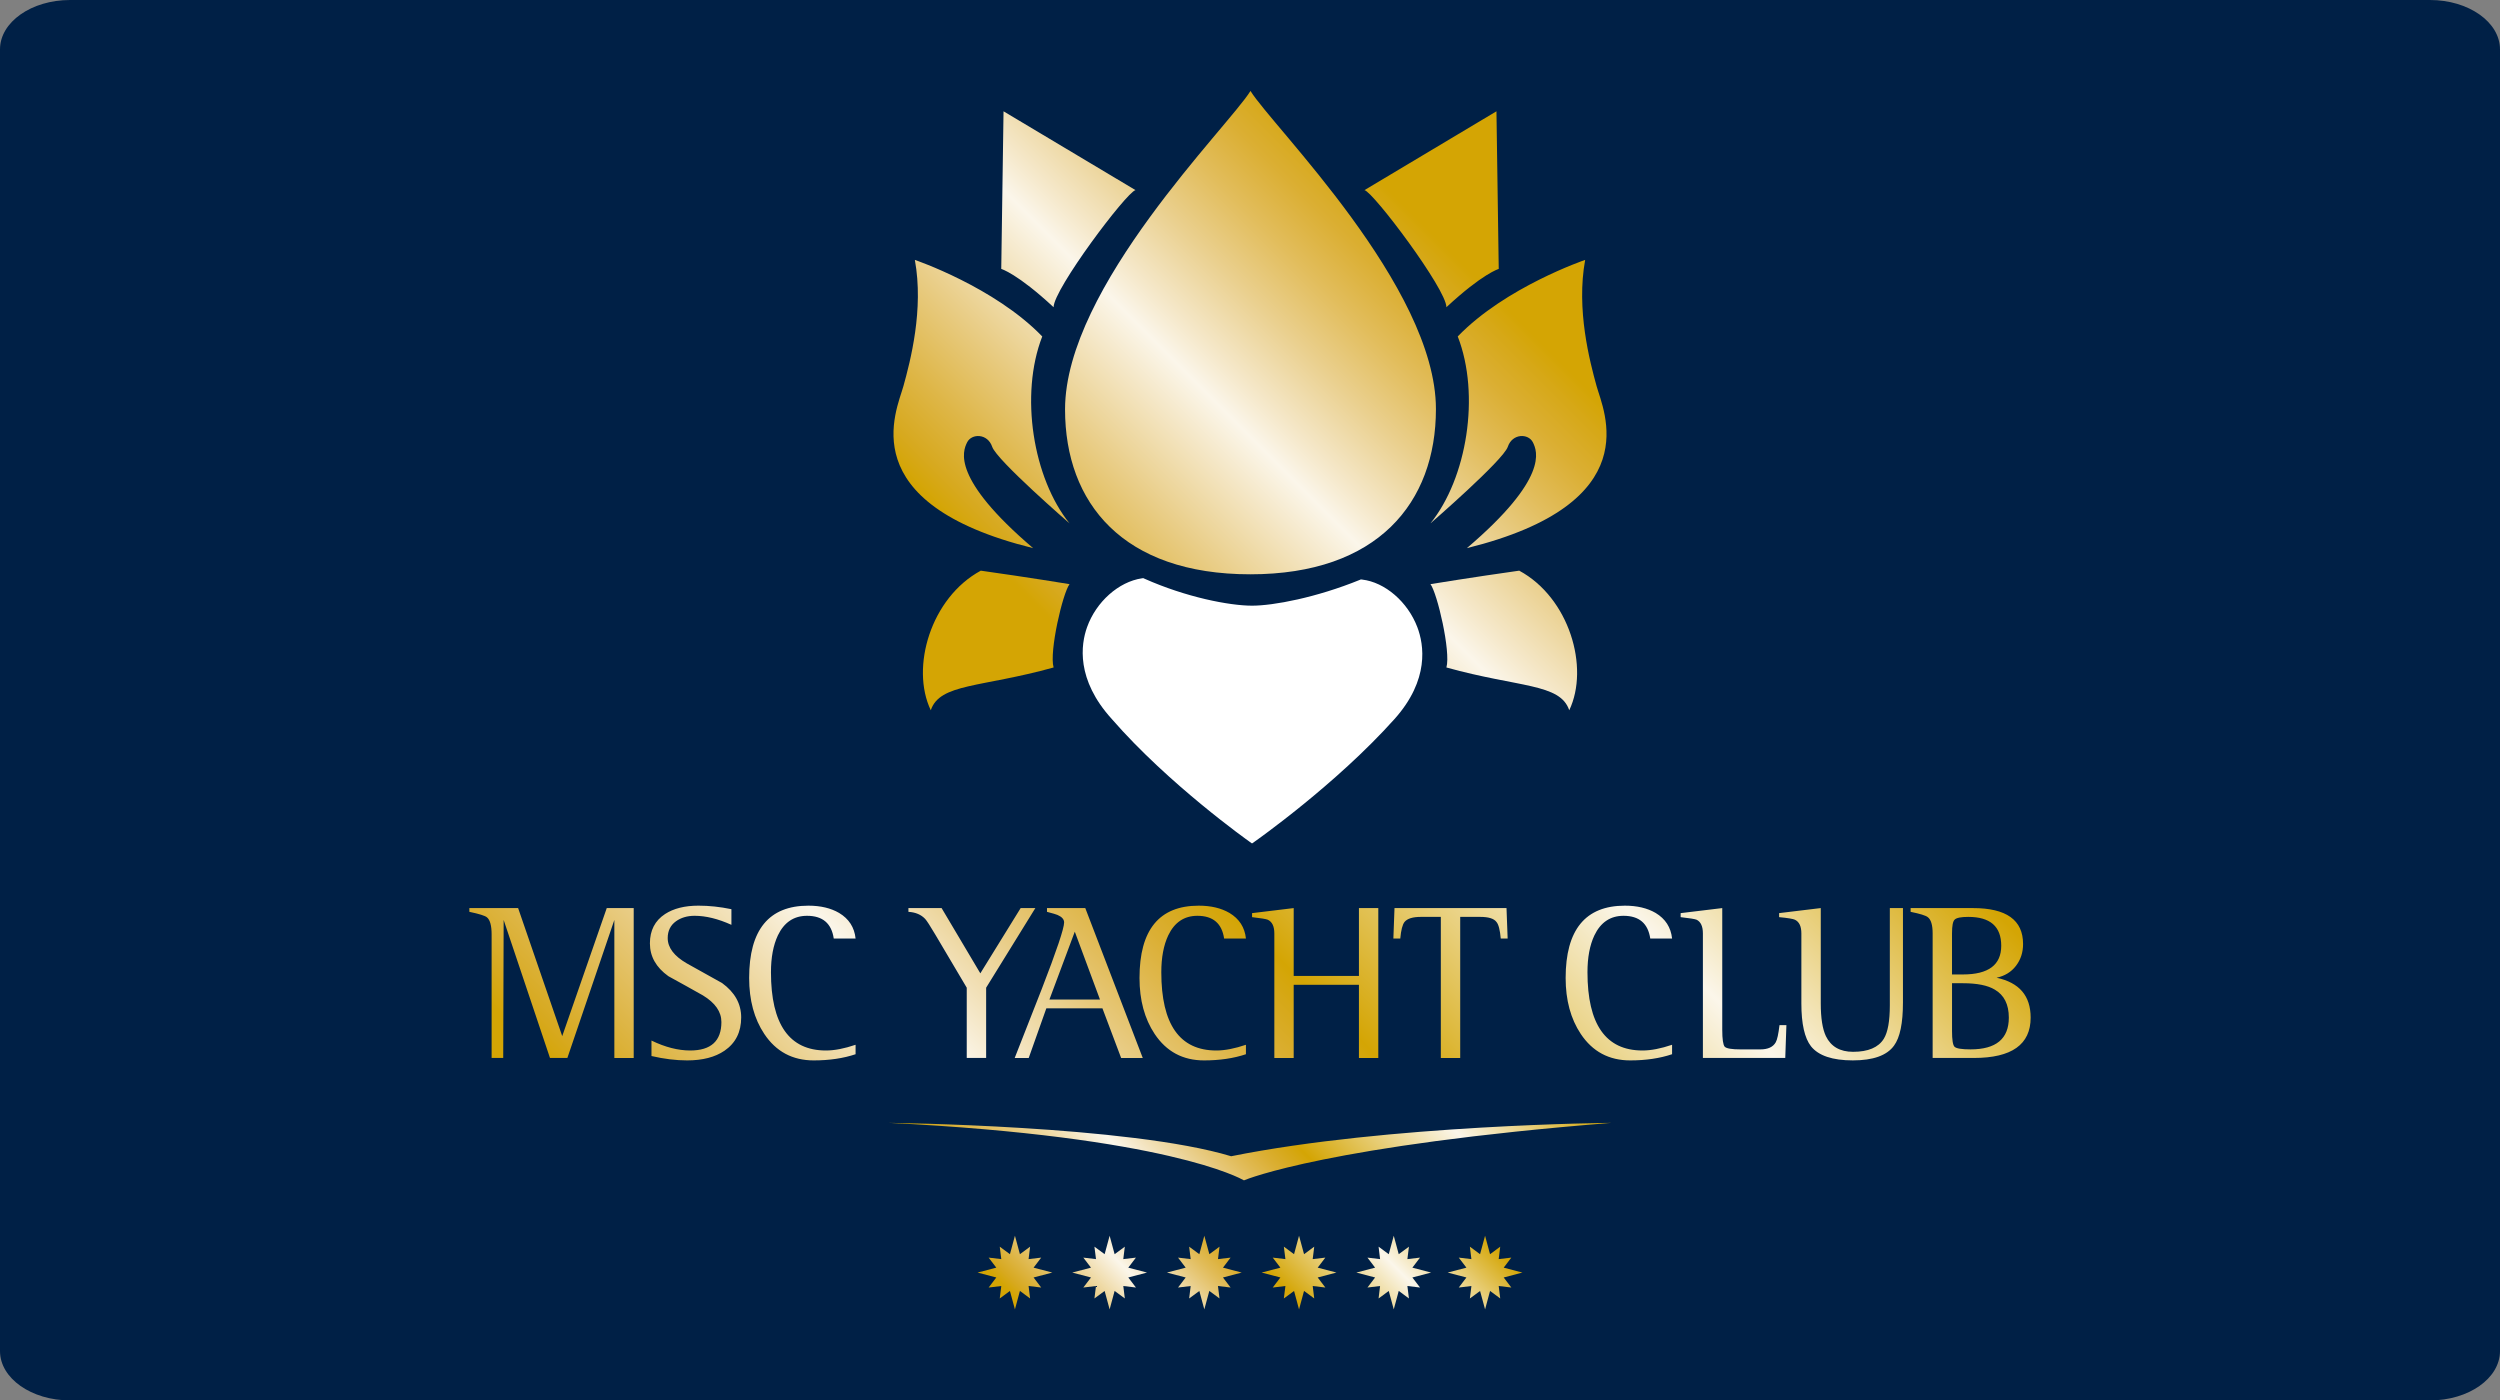
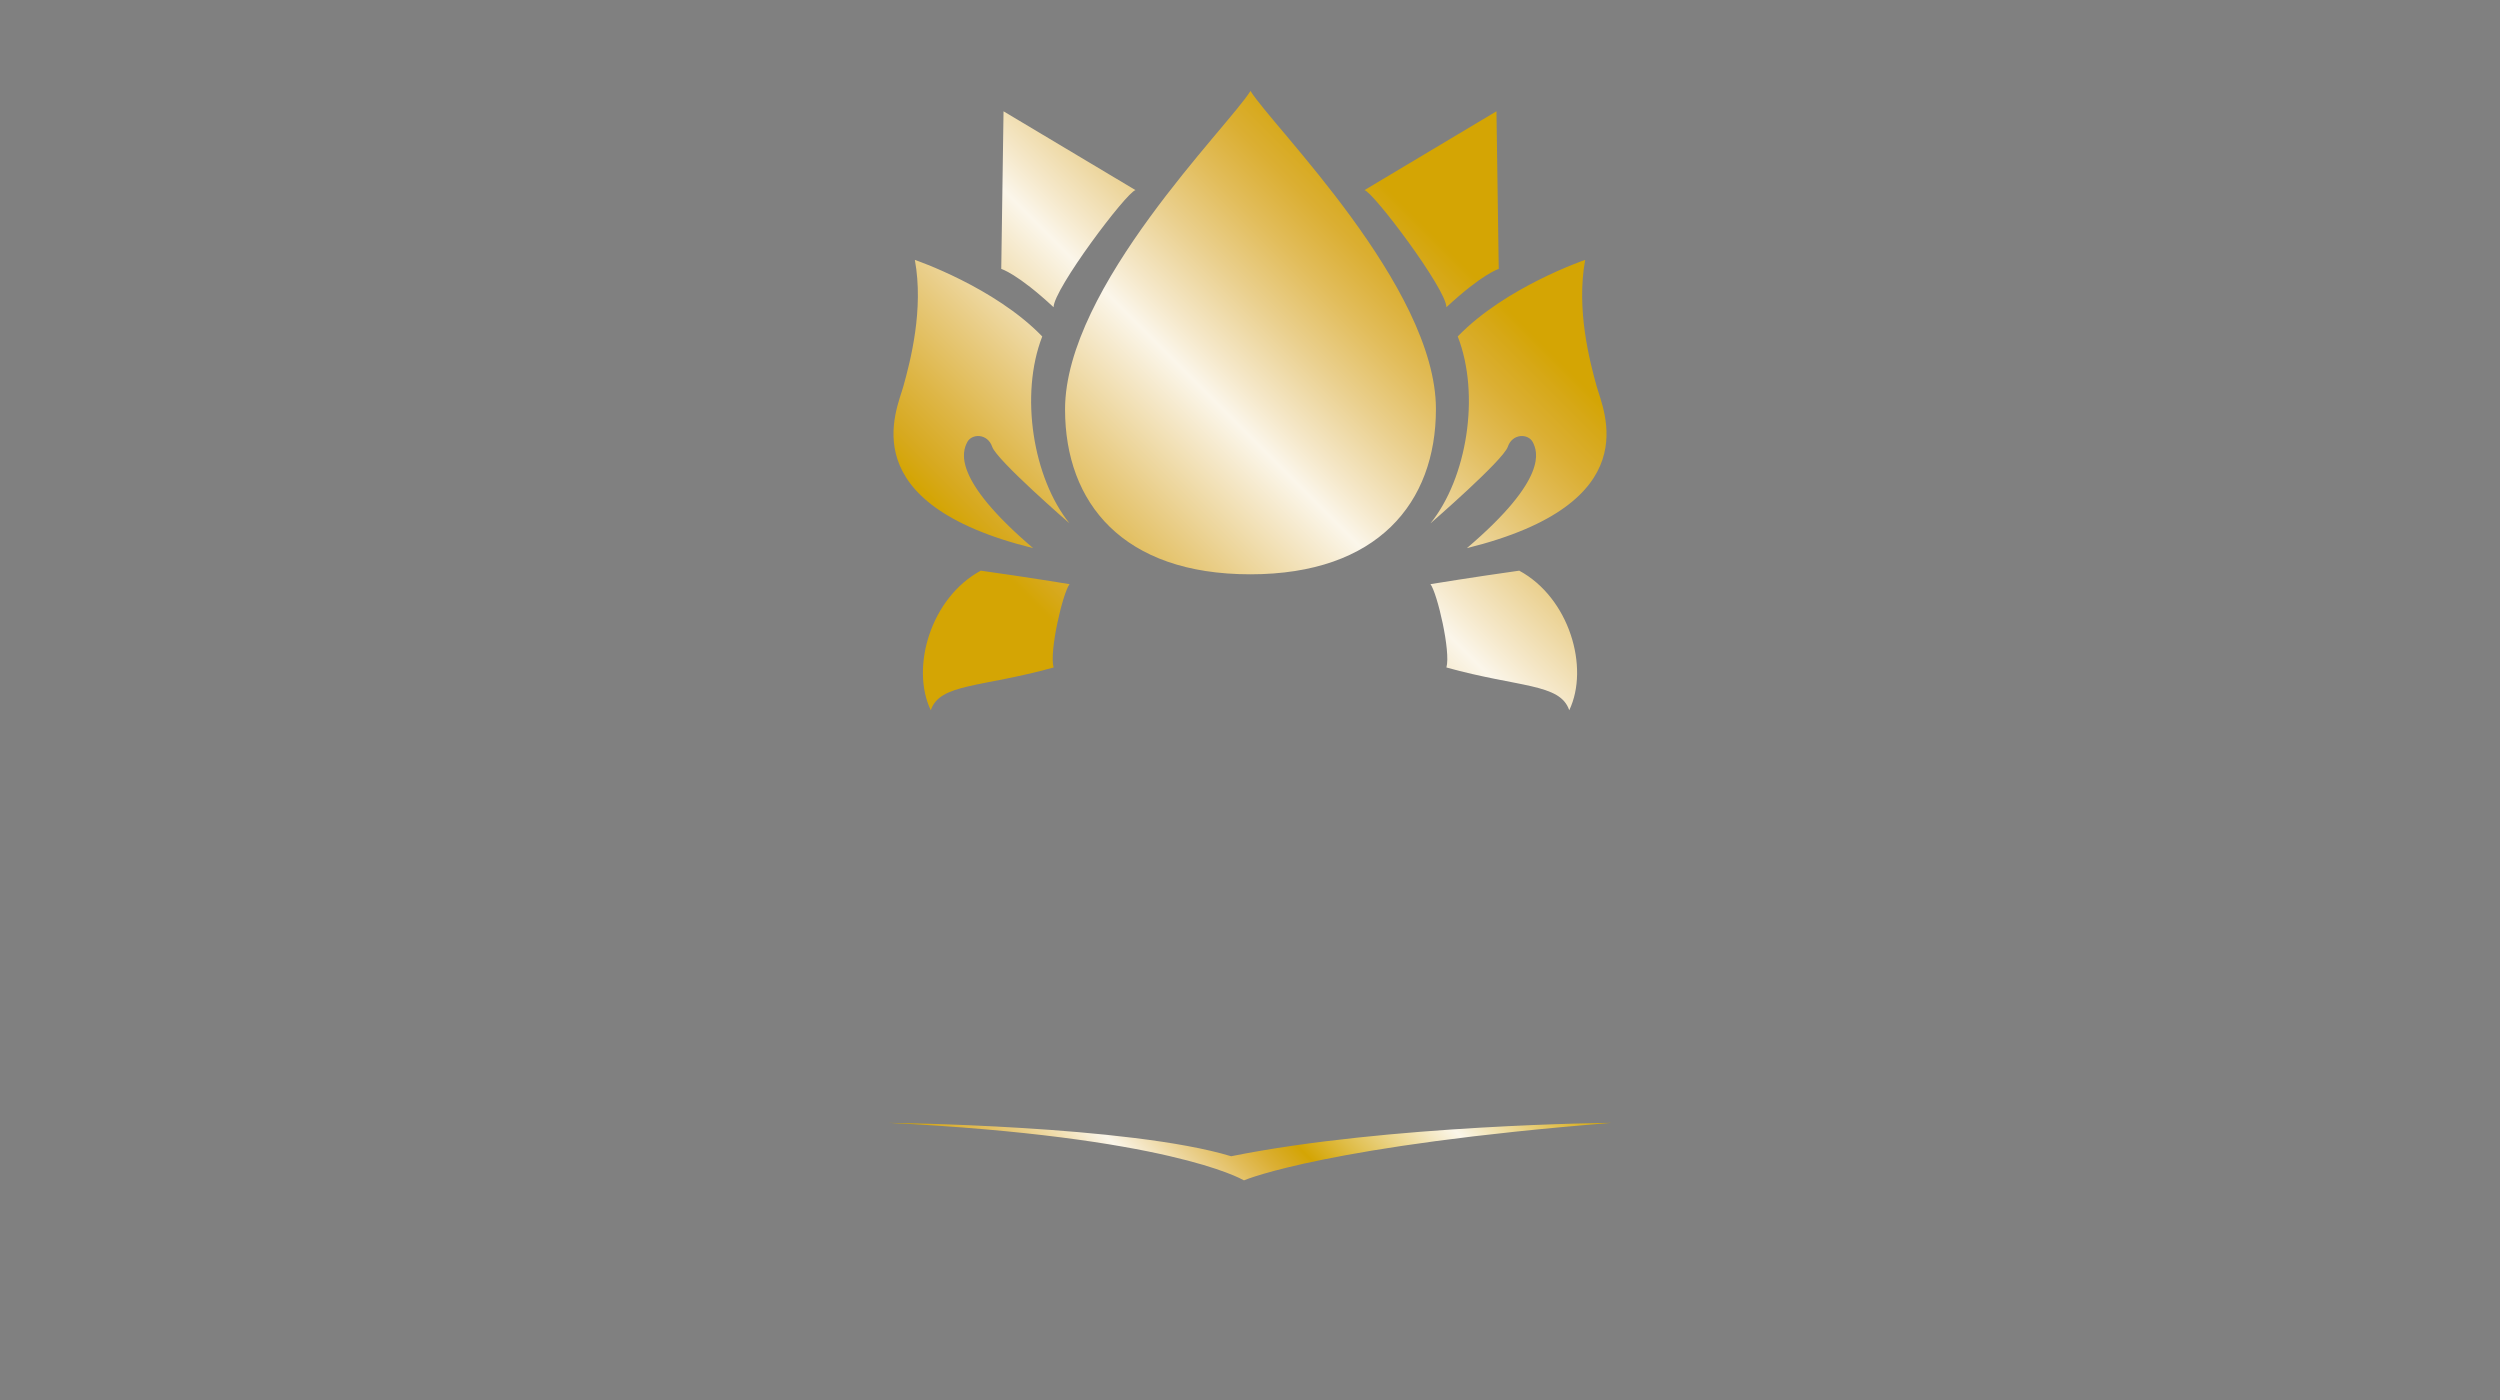
<svg xmlns="http://www.w3.org/2000/svg" version="1.1" x="0px" y="0px" width="241px" height="135px" viewBox="0 0 241 135" style="enable-background:new 0 0 241 135;" xml:space="preserve">
  <rect x="0" y="0" width="241" height="135" fill="#808080" stroke="none" />
  <style type="text/css">
	.st0{fill:#002046;}
	.st1{fill:#FFFFFF;}
	.st2{fill:url(#SVGID_1_);}
	.st3{fill-rule:evenodd;clip-rule:evenodd;fill:url(#SVGID_2_);}
	.st4{fill-rule:evenodd;clip-rule:evenodd;fill:url(#SVGID_3_);}
	.st5{fill:url(#SVGID_4_);}
	.st6{fill:url(#SVGID_5_);}
	.st7{fill-rule:evenodd;clip-rule:evenodd;fill:url(#SVGID_6_);}
	.st8{fill-rule:evenodd;clip-rule:evenodd;fill:url(#SVGID_7_);}
	.st9{fill:url(#SVGID_8_);}
</style>
  <defs>
</defs>
-   <path class="st0" d="M0,4.761C0,2.131,3.024,0,6.755,0h227.488C237.975,0,241,2.131,241,4.761v125.48  c0,2.632-3.025,4.759-6.757,4.759H6.755C3.024,135,0,132.872,0,130.241V4.761z" />
  <g>
-     <path class="st1" d="M120.694,81.309l-0.256-0.182c-0.076-0.053-7.778-5.508-13.256-11.809c-3.468-3.817-2.986-7.192-2.387-8.862   c0.87-2.439,3.043-4.374,5.283-4.706l0.129-0.018l0.119,0.053c4.003,1.786,8.185,2.602,10.377,2.602   c2.053,0,6.181-0.778,10.382-2.487l0.106-0.044l0.112,0.013c2.21,0.257,4.401,2.145,5.33,4.593   c0.635,1.675,1.196,5.057-2.204,8.856c-5.659,6.322-13.401,11.756-13.477,11.812L120.694,81.309z" />
    <linearGradient id="SVGID_1_" gradientUnits="userSpaceOnUse" x1="92.433" y1="71.174" x2="148.568" y2="15.039">
      <stop offset="0.18" style="stop-color:#D4A504" />
      <stop offset="0.213" style="stop-color:#D7A91F" />
      <stop offset="0.275" style="stop-color:#DEB647" />
      <stop offset="0.36" style="stop-color:#E8CB81" />
      <stop offset="0.462" style="stop-color:#F5E8C9" />
      <stop offset="0.509" style="stop-color:#FBF6EA" />
      <stop offset="0.55" style="stop-color:#F5E8CA" />
      <stop offset="0.629" style="stop-color:#EAD08F" />
      <stop offset="0.7" style="stop-color:#E2BD5C" />
      <stop offset="0.761" style="stop-color:#DBAF34" />
      <stop offset="0.81" style="stop-color:#D6A818" />
      <stop offset="0.84" style="stop-color:#D4A504" />
    </linearGradient>
    <path class="st2" d="M146.453,55.012c-4.608,0.65-8.557,1.3-8.557,1.3c0.659,0.87,1.974,6.515,1.538,8.033   c7.019,1.953,10.965,1.521,11.841,4.124C153.25,64.344,151.275,57.616,146.453,55.012z M153.908,37.21   c-0.658-2.387-1.974-7.379-1.098-12.156c0,0-7.676,2.606-12.283,7.38c2.197,5.644,0.88,13.677-2.631,18.019   c0,0,7.018-6.079,7.457-7.383c0.439-1.301,1.976-1.301,2.416-0.433c0.432,0.87,1.532,3.473-6.362,10.205   C158.95,48.5,154.563,39.599,153.908,37.21z M139.434,29.615c3.509-3.258,5.044-3.69,5.044-3.69l-0.22-15.196l-12.721,7.598   C132.418,18.543,139.434,27.878,139.434,29.615z M94.549,55.012c-4.821,2.605-6.797,9.333-4.821,13.457   c0.874-2.603,4.821-2.171,11.839-4.124c-0.436-1.519,0.878-7.164,1.537-8.033C103.103,56.311,99.156,55.661,94.549,55.012z    M100.472,32.435c-4.604-4.774-12.281-7.38-12.281-7.38c0.878,4.776-0.438,9.769-1.098,12.156   c-0.655,2.389-5.041,11.29,12.502,15.632c-7.897-6.731-6.796-9.335-6.362-10.205c0.438-0.868,1.975-0.868,2.414,0.433   c0.439,1.304,7.456,7.383,7.456,7.383C99.595,46.111,98.279,38.079,100.472,32.435z M109.462,18.327l-12.721-7.598l-0.22,15.196   c0,0,1.537,0.432,5.045,3.69C101.566,27.878,108.58,18.543,109.462,18.327z M120.552,8.775h-0.01   c-2.09,3.393-17.871,18.906-17.871,30.688c0,9.026,5.577,15.9,17.859,15.9c12.284,0,17.894-6.905,17.894-15.931   C138.424,27.649,122.637,12.168,120.552,8.775z" />
    <g>
      <linearGradient id="SVGID_2_" gradientUnits="userSpaceOnUse" x1="107.181" y1="135.995" x2="133.817" y2="109.358">
        <stop offset="0.031" style="stop-color:#D4A504" />
        <stop offset="0.056" style="stop-color:#D7A91F" />
        <stop offset="0.103" style="stop-color:#DEB647" />
        <stop offset="0.168" style="stop-color:#E8CB81" />
        <stop offset="0.246" style="stop-color:#F5E8C9" />
        <stop offset="0.282" style="stop-color:#FBF6EA" />
        <stop offset="0.314" style="stop-color:#F5E8CA" />
        <stop offset="0.373" style="stop-color:#EAD08F" />
        <stop offset="0.427" style="stop-color:#E2BD5C" />
        <stop offset="0.474" style="stop-color:#DBAF34" />
        <stop offset="0.511" style="stop-color:#D6A818" />
        <stop offset="0.534" style="stop-color:#D4A504" />
        <stop offset="0.773" style="stop-color:#FBF6EA" />
        <stop offset="0.994" style="stop-color:#D4A504" />
      </linearGradient>
-       <path class="st3" d="M143.642,124.445l-0.48,1.78l-0.483-1.776l-0.983,0.723l0.148-1.2l-1.218,0.146l0.737-0.969l-1.807-0.474    l1.807-0.473l-0.738-0.968l1.218,0.145l-0.148-1.2l0.983,0.726l0.483-1.78l0.48,1.78l0.981-0.726l-0.148,1.2l1.218-0.145    l-0.735,0.968l1.803,0.473l-1.803,0.474l0.736,0.969l-1.219-0.148l0.148,1.201L143.642,124.445z M134.838,124.445l-0.48,1.78    l-0.482-1.776l-0.981,0.723l0.145-1.2l-1.218,0.146l0.738-0.969l-1.807-0.474l1.807-0.473l-0.738-0.968l1.218,0.145l-0.145-1.2    l0.981,0.726l0.482-1.78l0.48,1.78l0.984-0.726l-0.149,1.2l1.217-0.145l-0.736,0.968l1.806,0.473l-1.807,0.474l0.74,0.969    l-1.22-0.148l0.149,1.201L134.838,124.445z M125.709,124.445l-0.482,1.78l-0.481-1.776l-0.983,0.723l0.15-1.2l-1.22,0.146    l0.737-0.969l-1.807-0.474l1.807-0.473l-0.737-0.968l1.22,0.145l-0.15-1.2l0.983,0.726l0.481-1.78l0.484,1.78l0.981-0.726    l-0.148,1.2l1.219-0.145l-0.737,0.968l1.807,0.473l-1.807,0.474l0.739,0.969l-1.22-0.148l0.148,1.201L125.709,124.445z     M116.579,124.445l-0.482,1.78l-0.481-1.776l-0.982,0.723l0.148-1.2l-1.22,0.146l0.738-0.969l-1.806-0.474l1.806-0.473    l-0.738-0.968l1.22,0.145l-0.148-1.2l0.982,0.726l0.481-1.78l0.485,1.78l0.981-0.726l-0.149,1.2l1.216-0.145l-0.734,0.968    l1.805,0.473l-1.807,0.474l0.737,0.969l-1.218-0.148l0.148,1.201L116.579,124.445z M107.449,124.445l-0.481,1.78l-0.482-1.776    l-0.983,0.723l0.15-1.2l-1.221,0.146l0.739-0.969l-1.807-0.474l1.807-0.473l-0.739-0.968l1.221,0.145l-0.15-1.2l0.983,0.726    l0.482-1.78l0.482,1.78l0.982-0.726l-0.148,1.2l1.219-0.145l-0.736,0.968l1.807,0.473l-1.807,0.474l0.738,0.969l-1.219-0.148    l0.146,1.201L107.449,124.445z M98.32,124.445l-0.481,1.78l-0.482-1.776l-0.982,0.723l0.149-1.2l-1.219,0.146l0.737-0.969    l-1.805-0.474l1.805-0.473l-0.737-0.968l1.219,0.145l-0.149-1.2l0.982,0.726l0.482-1.78l0.481,1.78l0.982-0.726l-0.147,1.2    l1.217-0.145l-0.736,0.968l1.806,0.473l-1.806,0.474l0.736,0.969l-1.217-0.148l0.147,1.201L98.32,124.445z" />
      <linearGradient id="SVGID_3_" gradientUnits="userSpaceOnUse" x1="103.083" y1="125.662" x2="137.917" y2="90.827">
        <stop offset="0.031" style="stop-color:#D4A504" />
        <stop offset="0.056" style="stop-color:#D7A91F" />
        <stop offset="0.103" style="stop-color:#DEB647" />
        <stop offset="0.168" style="stop-color:#E8CB81" />
        <stop offset="0.246" style="stop-color:#F5E8C9" />
        <stop offset="0.282" style="stop-color:#FBF6EA" />
        <stop offset="0.314" style="stop-color:#F5E8CA" />
        <stop offset="0.373" style="stop-color:#EAD08F" />
        <stop offset="0.427" style="stop-color:#E2BD5C" />
        <stop offset="0.474" style="stop-color:#DBAF34" />
        <stop offset="0.511" style="stop-color:#D6A818" />
        <stop offset="0.534" style="stop-color:#D4A504" />
        <stop offset="0.773" style="stop-color:#FBF6EA" />
        <stop offset="0.994" style="stop-color:#D4A504" />
      </linearGradient>
      <path class="st4" d="M119.912,113.783c-0.359-0.195-7.428-4.208-34.247-5.539c0,0,23.216,0.244,33.017,3.218    c15.206-3.057,36.652-3.218,36.652-3.218c-27.098,2.16-35.114,5.41-35.41,5.54v0.005c0,0-0.002,0-0.004-0.002    c-0.002,0.002-0.005,0.002-0.005,0.002L119.912,113.783z" />
    </g>
    <linearGradient id="SVGID_4_" gradientUnits="userSpaceOnUse" x1="79.766" y1="134.361" x2="159.798" y2="54.329">
      <stop offset="0.031" style="stop-color:#D4A504" />
      <stop offset="0.056" style="stop-color:#D7A91F" />
      <stop offset="0.103" style="stop-color:#DEB647" />
      <stop offset="0.168" style="stop-color:#E8CB81" />
      <stop offset="0.246" style="stop-color:#F5E8C9" />
      <stop offset="0.282" style="stop-color:#FBF6EA" />
      <stop offset="0.314" style="stop-color:#F5E8CA" />
      <stop offset="0.373" style="stop-color:#EAD08F" />
      <stop offset="0.427" style="stop-color:#E2BD5C" />
      <stop offset="0.474" style="stop-color:#DBAF34" />
      <stop offset="0.511" style="stop-color:#D6A818" />
      <stop offset="0.534" style="stop-color:#D4A504" />
      <stop offset="0.773" style="stop-color:#FBF6EA" />
      <stop offset="0.994" style="stop-color:#D4A504" />
    </linearGradient>
-     <path class="st5" d="M61.089,101.988h-1.866V88.683l-4.529,13.304h-1.676l-4.466-13.304l-0.042,13.304h-1.118V90.069   c0-0.837-0.15-1.386-0.449-1.637c-0.185-0.158-0.753-0.334-1.698-0.532v-0.362h4.701l4.252,12.345l4.293-12.345h2.598V101.988z    M71.45,98.082c0,1.402-0.533,2.471-1.609,3.208c-0.916,0.624-2.116,0.933-3.605,0.933c-1.072,0-2.219-0.14-3.434-0.422v-1.491   c1.316,0.637,2.561,0.958,3.734,0.958c2.002,0,3.007-0.919,3.007-2.742c0-0.994-0.595-1.847-1.784-2.571   c-1.101-0.62-2.208-1.239-3.326-1.849c-1.19-0.851-1.782-1.903-1.782-3.166c0-1.246,0.486-2.189,1.46-2.827   c0.829-0.538,1.902-0.807,3.219-0.807c1.029,0,2.091,0.113,3.179,0.34v1.508c-1.288-0.582-2.471-0.871-3.544-0.871   c-0.714,0-1.317,0.18-1.802,0.529c-0.532,0.383-0.796,0.927-0.796,1.619c0,0.923,0.616,1.733,1.845,2.442   c1.132,0.639,2.264,1.27,3.393,1.891C70.836,95.657,71.45,96.762,71.45,98.082 M82.479,101.627   c-1.188,0.398-2.533,0.596-4.036,0.596c-2.044,0-3.633-0.851-4.765-2.551c-0.975-1.459-1.46-3.259-1.46-5.395   c0-4.647,1.906-6.971,5.711-6.971c1.173,0,2.16,0.233,2.961,0.701c0.947,0.566,1.475,1.388,1.589,2.466h-2.106   c-0.213-1.46-1.07-2.19-2.574-2.19c-1.274,0-2.21,0.632-2.813,1.892c-0.444,0.948-0.665,2.132-0.665,3.547   c0,5.026,1.768,7.546,5.302,7.546c0.83,0,1.783-0.188,2.855-0.552V101.627z M99.808,87.539l-4.744,7.675v6.773h-1.87v-6.773   l-3.046-5.145c-0.488-0.826-0.808-1.319-0.965-1.489c-0.389-0.411-0.925-0.639-1.611-0.679v-0.362h3.199l3.734,6.29l3.886-6.29   H99.808z M110.162,101.988h-2.085l-1.801-4.782h-5.41l-1.697,4.782h-1.351l2.618-6.674c1.431-3.694,2.146-5.829,2.146-6.39   c0-0.302-0.214-0.541-0.642-0.726c-0.131-0.056-0.467-0.156-1.009-0.297v-0.362h3.691L110.162,101.988z M106.038,96.358   l-2.428-6.544l-2.447,6.544H106.038z M120.108,101.627c-1.186,0.398-2.533,0.596-4.035,0.596c-2.047,0-3.631-0.851-4.765-2.551   c-0.971-1.459-1.46-3.259-1.46-5.395c0-4.647,1.904-6.971,5.709-6.971c1.174,0,2.161,0.233,2.964,0.701   c0.943,0.566,1.474,1.388,1.587,2.466h-2.103c-0.216-1.46-1.073-2.19-2.577-2.19c-1.273,0-2.209,0.632-2.811,1.892   c-0.445,0.948-0.667,2.132-0.667,3.547c0,5.026,1.768,7.546,5.305,7.546c0.827,0,1.78-0.188,2.852-0.552V101.627z M132.868,101.988   h-1.867v-7.054h-6.289v7.054h-1.866V89.984c0-0.682-0.208-1.117-0.626-1.32c-0.155-0.067-0.664-0.156-1.521-0.251v-0.387   l4.013-0.487v6.544h6.289v-6.544h1.867V101.988z M145.337,90.472h-0.665c-0.073-0.822-0.207-1.354-0.413-1.594   c-0.241-0.328-0.763-0.49-1.561-0.49h-1.934v13.6h-1.868v-13.6h-1.934c-0.771,0-1.296,0.162-1.567,0.49   c-0.199,0.255-0.337,0.788-0.407,1.594h-0.667l0.109-2.933h10.797L145.337,90.472z M161.188,101.627   c-1.186,0.398-2.533,0.596-4.034,0.596c-2.049,0-3.635-0.851-4.768-2.551c-0.971-1.459-1.458-3.259-1.458-5.395   c0-4.647,1.905-6.971,5.711-6.971c1.173,0,2.16,0.233,2.964,0.701c0.941,0.566,1.472,1.388,1.586,2.466h-2.104   c-0.217-1.46-1.073-2.19-2.578-2.19c-1.269,0-2.207,0.632-2.81,1.892c-0.446,0.948-0.665,2.132-0.665,3.547   c0,5.026,1.766,7.546,5.305,7.546c0.826,0,1.778-0.188,2.851-0.552V101.627z M172.209,98.824l-0.11,3.164h-7.94V89.984   c0-0.682-0.202-1.117-0.6-1.32c-0.156-0.067-0.674-0.156-1.545-0.251v-0.387l4.011-0.487v11.728c0,0.912,0.081,1.454,0.238,1.638   c0.171,0.171,0.678,0.257,1.525,0.257h1.91c0.727,0,1.223-0.227,1.481-0.682c0.146-0.253,0.263-0.809,0.364-1.657H172.209z    M183.444,96.655c0,1.982-0.286,3.366-0.861,4.145c-0.684,0.946-2.01,1.422-3.97,1.422c-1.96,0-3.308-0.451-4.035-1.361   c-0.616-0.792-0.926-2.167-0.926-4.122v-6.756c0-0.682-0.204-1.117-0.62-1.32c-0.17-0.084-0.682-0.172-1.525-0.251v-0.387   l4.015-0.487v9.201c0,1.403,0.167,2.452,0.493,3.144c0.488,1.008,1.361,1.512,2.62,1.512c1.46,0,2.444-0.421,2.963-1.256   c0.387-0.624,0.581-1.699,0.581-3.23v-9.372h1.266V96.655z M195.755,98.099c0,2.592-1.826,3.888-5.474,3.888h-3.974V89.984   c0-0.81-0.155-1.333-0.47-1.571c-0.198-0.159-0.751-0.328-1.653-0.512v-0.362h6.01c3.219,0,4.83,1.152,4.83,3.463   c0,0.808-0.227,1.508-0.685,2.105c-0.457,0.596-1.081,0.976-1.868,1.146C194.658,94.723,195.755,95.99,195.755,98.099    M192.919,91.171c0-1.855-1.057-2.783-3.178-2.783c-0.699,0-1.134,0.088-1.308,0.262c-0.174,0.154-0.259,0.593-0.259,1.335v3.953   h1.052C191.693,93.937,192.919,93.014,192.919,91.171 M193.651,98.099c0-1.273-0.45-2.171-1.351-2.698   c-0.687-0.413-1.711-0.618-3.072-0.618h-1.052v4.618c0,0.828,0.076,1.331,0.237,1.503c0.171,0.171,0.686,0.257,1.547,0.257   C192.42,101.162,193.651,100.141,193.651,98.099" />
  </g>
</svg>